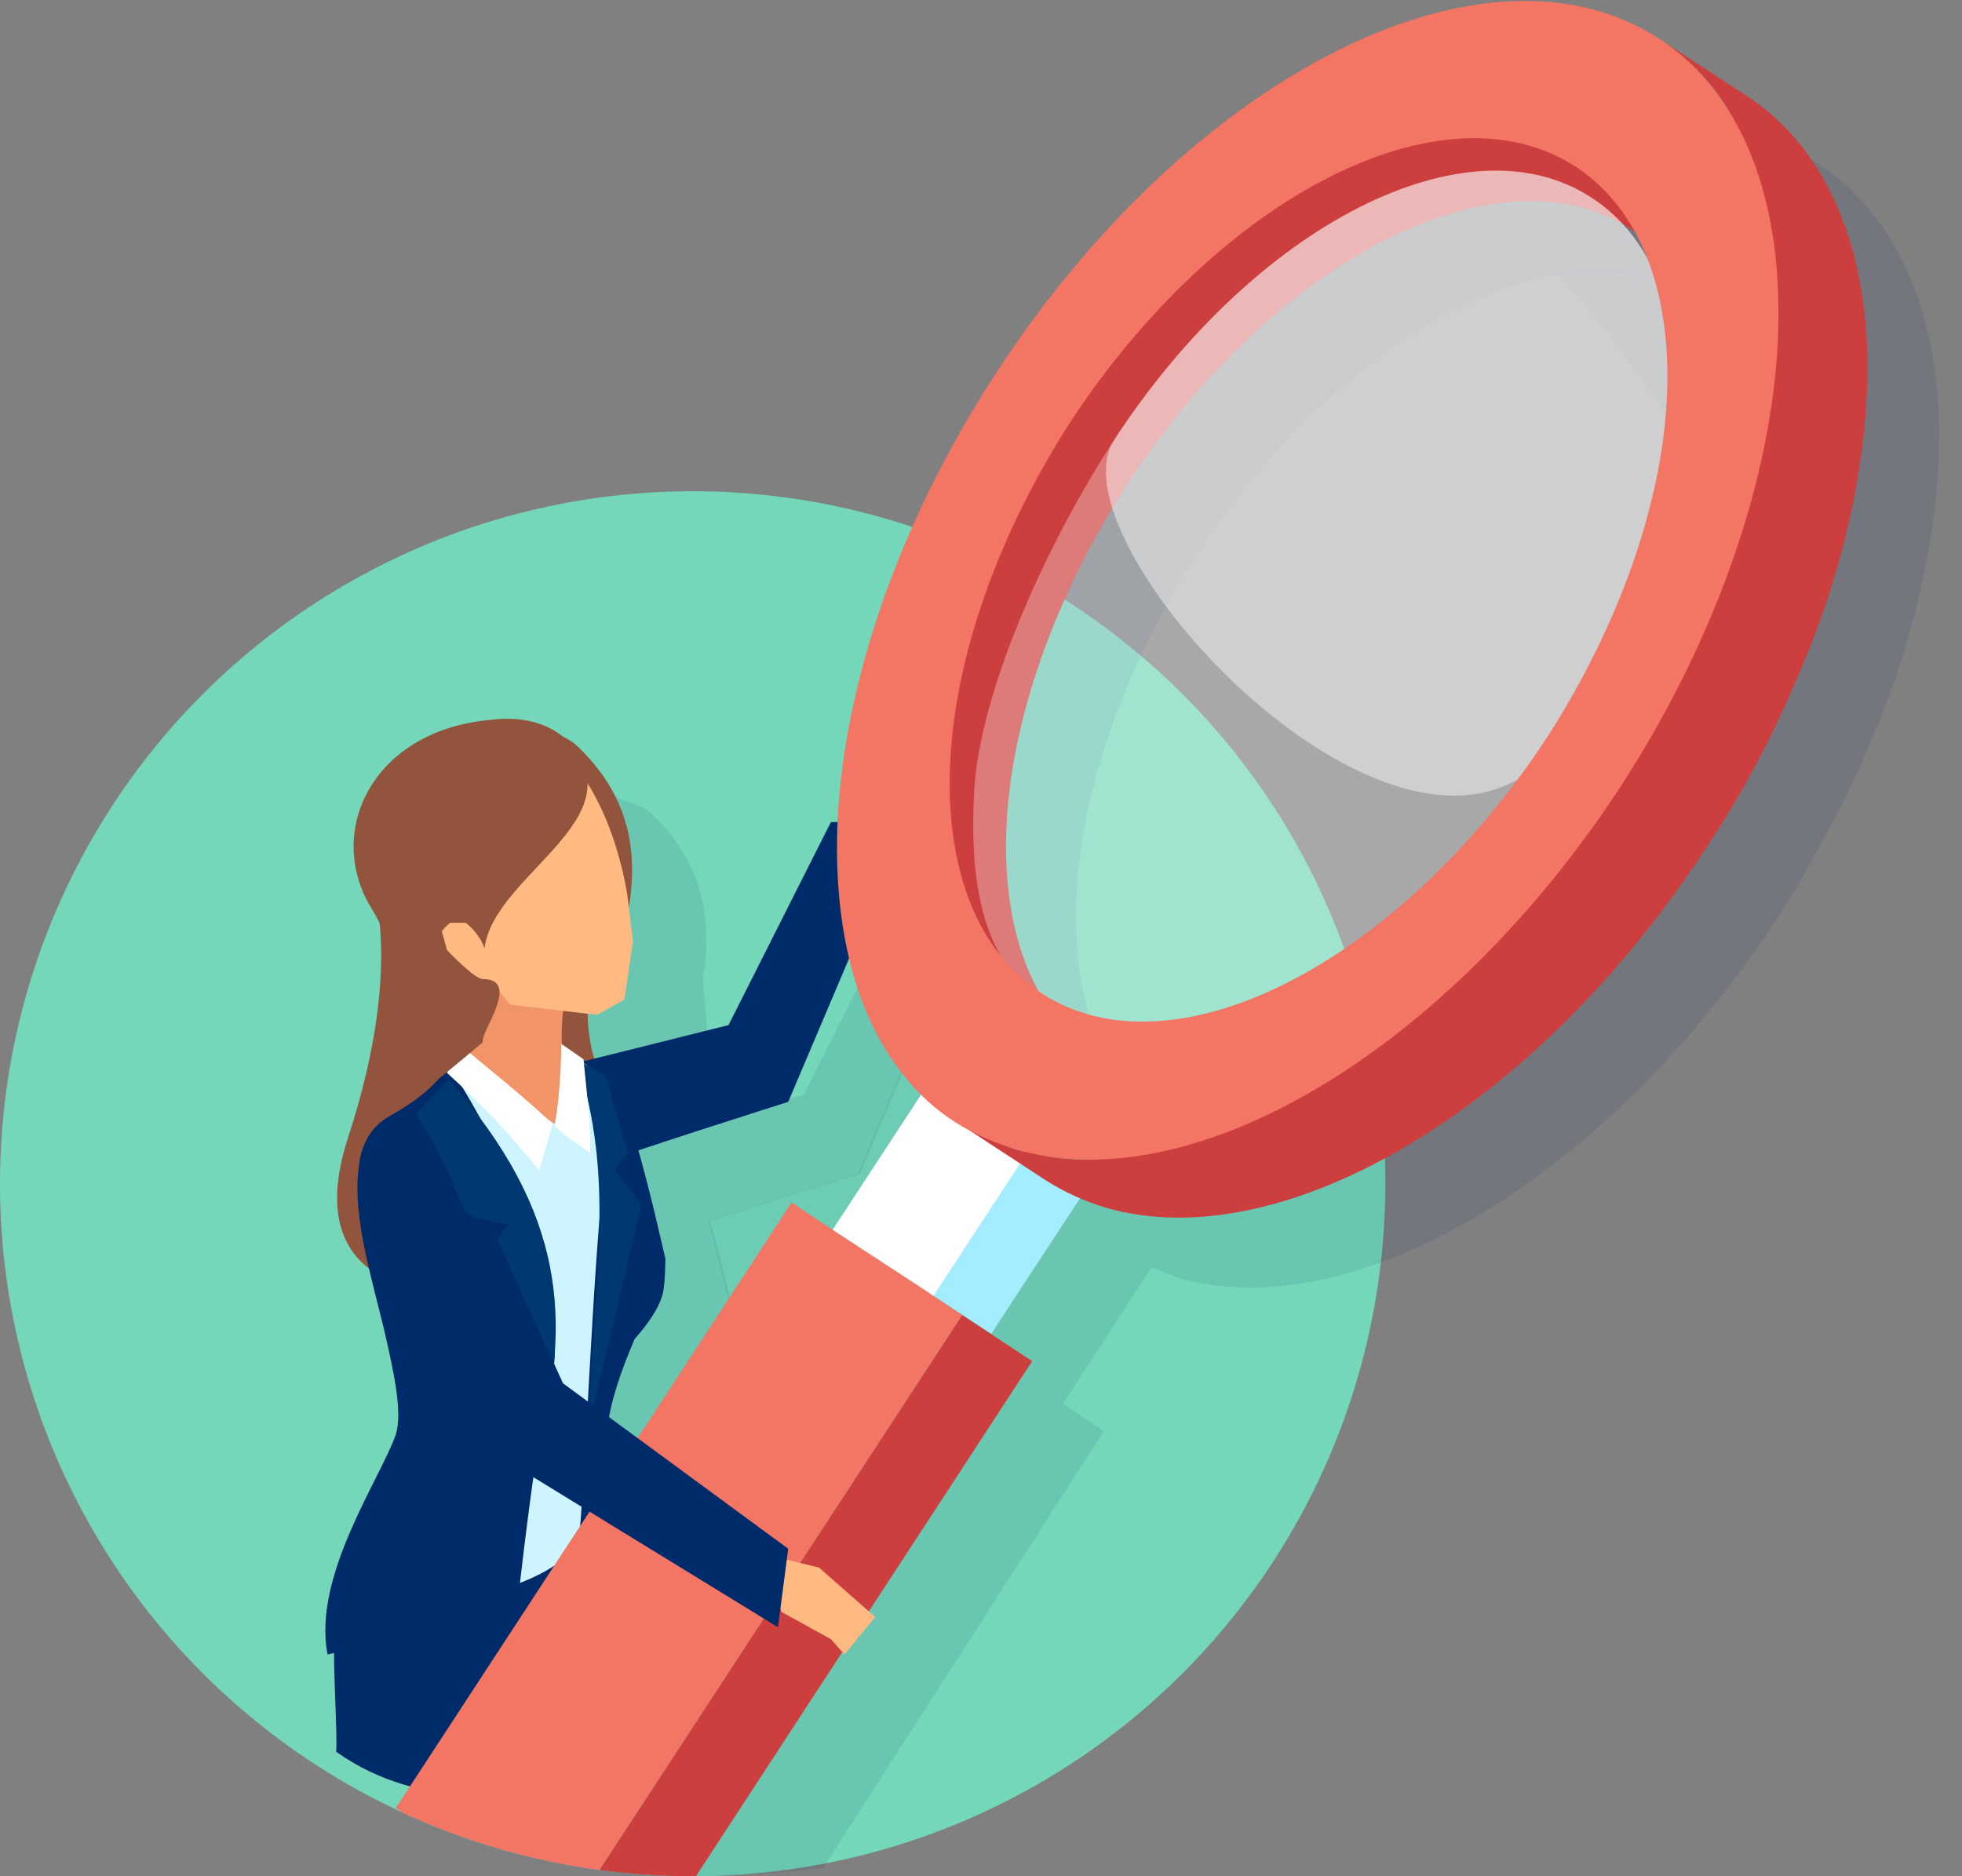
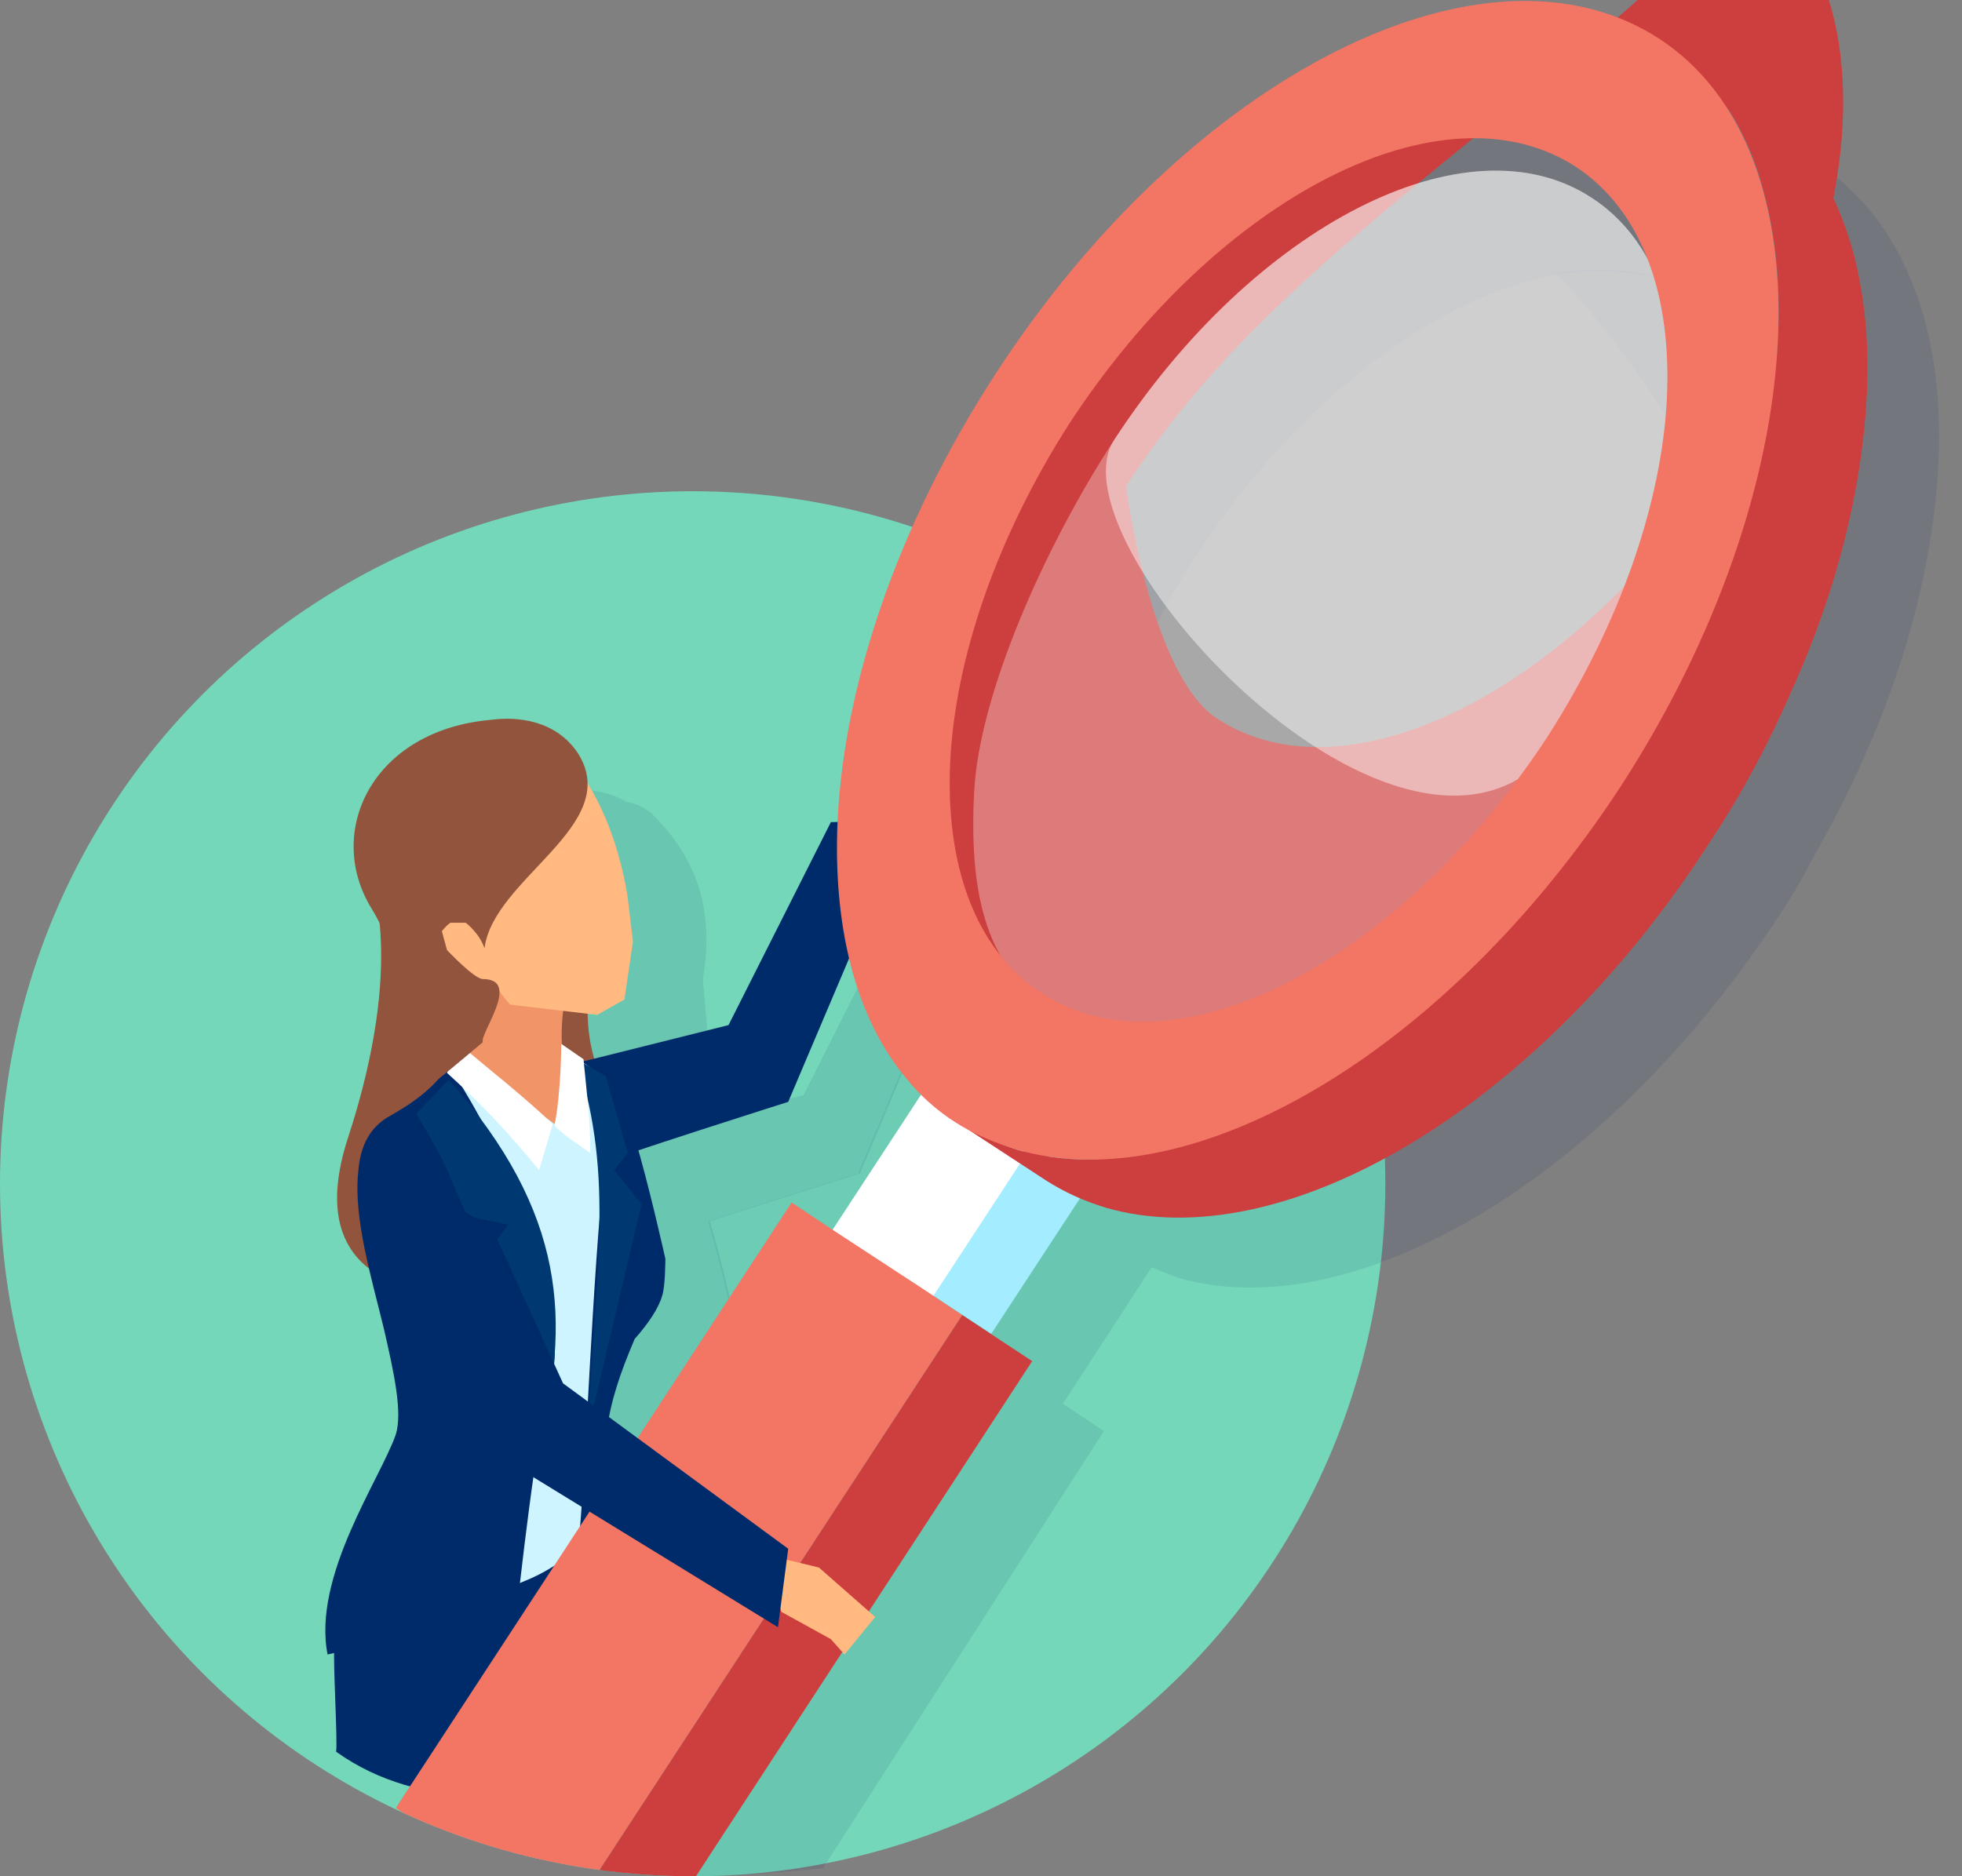
<svg xmlns="http://www.w3.org/2000/svg" xmlns:xlink="http://www.w3.org/1999/xlink" version="1.1" id="レイヤー_1" x="0px" y="0px" width="115px" height="110px" viewBox="0 0 115 110" style="enable-background:new 0 0 115 110;" xml:space="preserve">
  <rect x="0" y="0" width="115" height="110" fill="#808080" stroke="none" />
  <style type="text/css">
	.st0{fill:none;}
	.st1{fill:#74D7B9;}
	.st2{clip-path:url(#SVGID_00000096777971266836304330000008586926098364319362_);}
	.st3{opacity:0.1;}
	.st4{fill:#002B6A;}
	.st5{opacity:0.45;fill:#002B6A;enable-background:new    ;}
	.st6{opacity:0.1;fill-rule:evenodd;clip-rule:evenodd;fill:#002B6A;enable-background:new    ;}
	.st7{fill-rule:evenodd;clip-rule:evenodd;fill:#92543D;}
	.st8{fill-rule:evenodd;clip-rule:evenodd;fill:#F19569;}
	.st9{fill-rule:evenodd;clip-rule:evenodd;fill:#002B6A;}
	.st10{fill-rule:evenodd;clip-rule:evenodd;fill:#CDF4FF;}
	.st11{fill-rule:evenodd;clip-rule:evenodd;fill:#003972;}
	.st12{fill-rule:evenodd;clip-rule:evenodd;fill:#FFFFFF;}
	.st13{fill-rule:evenodd;clip-rule:evenodd;fill:#FFB981;}
	.st14{enable-background:new    ;}
	.st15{fill:#A4ECFF;}
	.st16{fill:#FFFFFF;}
	.st17{fill:#CD3E3E;}
	.st18{opacity:0.32;fill:#FFFFFF;enable-background:new    ;}
	.st19{opacity:0.45;fill:#FFFFFF;enable-background:new    ;}
	.st20{fill:#F37564;}
</style>
  <rect class="st0" width="115" height="110" />
  <g>
    <circle class="st1" cx="40.6" cy="69.4" r="40.6" />
    <g>
      <g>
        <defs>
          <path id="SVGID_1_" d="M0,69.4C0,91.8,18.2,110,40.6,110S140,91.8,140,69.4s11.2-88.6-99.4-88.6C18.2-19.1,0,47,0,69.4z" />
        </defs>
        <clipPath id="SVGID_00000000940924016096053200000000993968771848529588_">
          <use xlink:href="#SVGID_1_" style="overflow:visible;" />
        </clipPath>
        <g style="clip-path:url(#SVGID_00000000940924016096053200000000993968771848529588_);">
          <g>
            <g class="st3">
              <path class="st4" d="M101.7,27.5c0.2-3.9-0.4-7.3-2-10c-2.4-1.6-5.3-2-8.5-1.5c4.1,4.4,7.5,9.5,10,15        C101.5,29.9,101.7,28.6,101.7,27.5z" />
              <path class="st5" d="M23.4,101.1l0.1,0.1v-0.1H23.4z" />
              <path class="st5" d="M23.2,101.1h0.2C23.3,101.1,23.3,101,23.2,101.1L23.2,101.1z" />
              <path class="st5" d="M52.9,76.2l-2.5-1.6l-9,13.8l-1.6-1.2c0.3-1.5,0.8-2.9,1.5-4.5c0.8-0.9,1.4-1.8,1.6-2.5        c0.2-0.5,0.2-2.2,0.2-2.2s-0.8-3.8-1.6-6.4c4-1.3,8.8-2.8,8.8-2.8l3.5-8.3c0.7,2.6,1.8,5,3.3,6.8c0.3,0.3,0.6,0.6,0.9,1        L52.9,76.2z" />
              <path class="st5" d="M52.9,76.2l-2.5-1.6l-9,13.8l-1.6-1.2c0.3-1.5,0.8-2.9,1.5-4.5c0.8-0.9,1.4-1.8,1.6-2.5        c0.2-0.5,0.2-2.2,0.2-2.2s-0.8-3.8-1.6-6.4c4-1.3,8.8-2.8,8.8-2.8l3.5-8.3c0.7,2.6,1.8,5,3.3,6.8c0.3,0.3,0.6,0.6,0.9,1        L52.9,76.2z" />
            </g>
            <g>
              <path class="st6" d="M101.4,6.4L101.4,6.4L101.4,6.4z" />
              <path class="st6" d="M23.2,100.9c0.1,0.1,0.2,0.1,0.3,0.1h0.1v0.1c7.4,4.3,10.8,15.4,19.9,15.8l21.2-33l-2.4-1.6l5.2-8        c0.5,0.2,1,0.4,1.5,0.6c10.3,3,25.2-5.7,35.4-21.4c0.6-0.9,1.2-1.9,1.7-2.9l0,0l0,0l0,0l0,0c1.2-2.1,2.3-4.2,3.2-6.3        c2.6-5.8,4-11.6,4.3-16.8c0.2-3.2-0.1-6.2-0.8-8.8c-1.1-3.9-3.1-7-6.1-9l-5.2-3.4l0,0l0,0c-5.3-3.5-12.6-2.7-20,1.3l0,0l0,0        l0,0l0,0C74.8,11.3,68,17.6,62.6,26c-5.7,8.8-8.8,18.1-9.2,26c0,0.1,0,0.2,0,0.3h-0.3l-6,11.9l-7.9,2        c-0.2-0.7-0.3-1.4-0.4-2.3l1.3-0.3l1.4-2.7l-0.3-3.5c0.7-4.1-0.4-7.1-2.9-9.6c-0.4-0.4-1-0.7-1.6-0.8        c-1.2-0.7-2.6-0.8-3.7-0.6c-6.9,0.7-9.7,6.7-7,11.1c0.3,0.5,0.5,0.9,0.7,1.4c0.1,2.5-0.1,6.4-1.9,11.9c-1.3,4-0.4,6.3,1.2,7.6        c0.3,1.2,0.6,2.5,0.9,3.6c0.6,2.6,1.1,4.9,0.7,6.2C26.3,90.8,22.4,96.4,23.2,100.9z M63.1,52.4c0.3-6,2.7-13.1,7-19.8        c6-9.2,14.2-15.3,21.2-16.5l0,0c3.2-0.5,6.1-0.1,8.5,1.5c1.5,2.6,2.2,6.1,2,10c-0.1,1.2-0.2,2.4-0.4,3.6        c-0.9,5.2-3.1,10.8-6.6,16.2c-8.7,13.4-22,20.1-29.7,15C63.5,59.7,62.9,56.2,63.1,52.4z M39.9,87.2c0.3-1.5,0.8-2.9,1.5-4.5        c0.8-0.9,1.4-1.8,1.6-2.5c0.2-0.5,0.2-2.2,0.2-2.2s-0.8-3.8-1.6-6.4c4-1.3,8.8-2.8,8.8-2.8l3.5-8.3c0.7,2.6,1.8,5,3.3,6.8        c0.3,0.3,0.6,0.6,0.9,1l-5.2,8l-2.5-1.6l-9,13.8L39.9,87.2z" />
            </g>
            <g>
              <path class="st7" d="M24.3,48.7l-2.6,2.8c0,0,2.1,4.8-1.3,15.2s7.8,9.3,8.1,8.6c0.3-0.7,7.8-10.2,7.8-10.2s-3.4-4.1-1-10        C37.7,49.4,24.3,48.7,24.3,48.7z" />
              <polygon class="st8" points="49.2,48.3 50.1,45.7 52.5,41.1 55.2,43.3 54.6,45.6 52.5,48.2       " />
              <path class="st9" d="M28.9,67c0,0-0.5,1.1-0.4,1.1s1.3,2.1,4.7,0.8c3.5-1.3,13-4.3,13-4.3l7-16.5l-4.5,0.1l-6,11.9l-9.6,2.4        L28.9,67z" />
              <path class="st9" d="M34.8,86.5c-3,2.9-7.9,3-11.8,0.8c-0.1,1-0.5,1.8-1,2.7c-0.8,1.4-2.1,4.9-2.4,6.6        c-0.1,0.6,0.2,5.5,0.1,6.1c5.2,3.7,10.8,2.2,17.1,4c1-9.9,0.5-11.7-0.3-14.8C35.8,89.6,34.6,87.6,34.8,86.5z" />
-               <path class="st7" d="M28.1,43.3c2.7-0.7,4.7-0.6,5.8,0.5c3.5,3.4,4.3,7.8,1.3,14.7c-2.2,0-2.7,1.8-9.2-6.4L28.1,43.3z" />
              <path class="st8" d="M27.4,55.2c0.1,1.2,1,4-0.4,6.9l6.3,4.6l-0.1-3c-0.4-2.6-0.4-4.1,0.2-6.4L27.4,55.2z" />
              <path class="st10" d="M27,62.1c-1.1,2.1-1.8,2.5-3.8,3.5c-3.5,1.8-1.8,8.1-0.4,12.4c0.8,2.4,0.9,4.3,0.8,5.7        c-0.1,1-0.1,1.8-0.6,2.6c-6.2,10.6-0.9,9.2,4.6,7.5c4.1-1.3,6.9-2.3,7.2-6c0.2-4.2,0.1-5.7,1.6-9.2c1.3-1.6,2.2-3.4,2.2-4.8        c0-2-1-4.5-1.8-7.1c-0.5-1.5-0.8-2.4-1.4-3.3c-0.4-0.6-1.5-1.4-2.5-1.8c0,0.9,0,3.3-0.4,4.3C31.8,65.3,28.5,63.5,27,62.1z" />
              <path class="st9" d="M36.1,89.9c-1.2-4.7-0.6-7.4,1.1-11.4c0.8-0.9,1.4-1.8,1.6-2.5c0.2-0.5,0.2-2.2,0.2-2.2s-1-4.5-1.8-7.1        c-0.5-1.5-0.5-2.2-1.2-3.1c-0.3-0.4-0.9-0.7-1.7-1.1c-0.1,0,1.3,3.4,0.9,8.2c-0.7,8.2-1,19.2-1.5,21.3L36.1,89.9z" />
              <path class="st9" d="M26.3,62.5c-0.9,1.3-2,2.1-3.4,2.9c-1.3,0.7-1.8,1.9-1.9,3.3c-0.3,2.7,0.8,6.3,1.5,9.2        c0.6,2.6,1.1,4.9,0.7,6.2c-0.9,2.6-4.9,8.3-4,12.9l11.1-2.6c0,0,1.2-11.3,2.1-13.8C33.4,74.5,28.1,65.1,26.3,62.5z" />
              <path class="st11" d="M33.8,62.1l1.7,1l1.3,4.5l-0.8,1l1.6,2l-3.1,13.1C34.8,74.7,36.1,69.2,33.8,62.1z" />
              <path class="st12" d="M26.9,61.2c1.9,1.6,3.7,3,5.5,4.7l-0.8,2.7c-1.9-2.3-3.2-3.7-5.4-5.7L26.9,61.2z" />
              <path class="st12" d="M32.9,61.2c0-0.1,0,2.8-0.4,4.8c0.6,0.6,1.4,1.1,2.1,1.6c0-2.1-0.2-3.4-0.4-5.5L32.9,61.2z" />
              <path class="st11" d="M26.3,63.3c6.9,7.8,7.2,14.2,5.2,21.7c1-6.7-0.8-8.5-2.7-11.9l1-1.3l-2.4-0.5c-1-2-0.8-2.4-3-6        L26.3,63.3z" />
              <path class="st13" d="M32.6,43.7c3.5,3.1,4.2,9,4.2,9l0.3,2.5l-0.5,3.4L35,59.5l-5.1-0.6L29,57.8c0,0-2.5-0.1-2.7-0.6        l-3.9-7.6L32.6,43.7z" />
              <path class="st7" d="M28.4,55.6c-0.3-0.9-1.1-1.5-1.1-1.5h-0.9c-0.3,0.2-0.5,0.5-0.5,0.5l0.3,1.1c0,0,1.6,1.7,2.1,1.7        c2.3,0-0.2,3.2,0,3.7c-10.5,8.9-1.6,0.2-6.5-7.8c-2.8-4.5,0-10.5,7-11.1c1.5-0.2,3.8,0,5.1,2C36.5,48.4,28.9,51.5,28.4,55.6z" />
            </g>
            <g class="st14">
              <polygon class="st15" points="54,75.5 58.1,78.2 63.6,69.8 59.4,67.1       " />
              <path class="st16" d="M59.8,68.2c-1.4-1.4-2.3-1.8-3.2-2.4s-1.7-1.3-2.3-2.1l-5.5,8.4l5.5,4.5L59.8,68.2z" />
-               <path class="st17" d="M107.5,23.7c-0.4,7.9-3.5,17.2-9.2,26c-10.1,15.6-24.7,21-35,18c-1.3-0.4-2.2,0.6-3.3-0.2        c-1.1-0.7-2.7-1.8-3.5-2.9c-3-3.6-4.3-6.9-4-13.1c0.4-7.9,3.5-17.2,9.2-26C73,8.1,90.5-0.8,100.6,5.9        C105.7,9.2,107.9,15.8,107.5,23.7z M66,28.5c-4.3,6.7-6.7,13.8-7,19.8s1.4,11,5.3,13.6c7.7,5.1,21-1.7,29.7-15        c4.3-6.7,6.7-13.8,7-19.8s-1.4-11-5.3-13.6C88,8.4,74.7,15.1,66,28.5L66,28.5z" />
+               <path class="st17" d="M107.5,23.7c-0.4,7.9-3.5,17.2-9.2,26c-10.1,15.6-24.7,21-35,18c-1.3-0.4-2.2,0.6-3.3-0.2        c-1.1-0.7-2.7-1.8-3.5-2.9c-3-3.6-4.3-6.9-4-13.1c0.4-7.9,3.5-17.2,9.2-26C73,8.1,90.5-0.8,100.6,5.9        C105.7,9.2,107.9,15.8,107.5,23.7z M66,28.5s1.4,11,5.3,13.6c7.7,5.1,21-1.7,29.7-15        c4.3-6.7,6.7-13.8,7-19.8s-1.4-11-5.3-13.6C88,8.4,74.7,15.1,66,28.5L66,28.5z" />
              <path class="st18" d="M98.3,24.4c0.3-5.7-1.3-10.4-5-12.8c-7.3-4.8-19.8,1.6-28,14.2c-4.1,6.3-7.9,14.9-8.2,20.6        s0.6,10.1,4.2,12.5c7.3,4.8,22.2-3.1,30.4-15.7C95.7,36.7,98,30.1,98.3,24.4z" />
              <path class="st19" d="M98.3,24.4c0.3-5.7-1.3-10.4-5-12.8c-7.3-4.8-19.8,1.6-28,14.2C61.3,32,83.5,55.6,91.7,43        C95.8,36.7,98,30.1,98.3,24.4z" />
              <polygon class="st20" points="56.4,77.1 54,75.5 48.8,72.1 46.4,70.5 23.2,106 33.2,112.6       " />
              <polygon class="st17" points="33.2,112.6 37.4,115.2 60.5,79.8 56.4,77.1       " />
              <path class="st17" d="M100.2,49.4c2-3,3.6-6.1,4.9-9.1c2.6-5.8,4-11.6,4.3-16.8c0.2-3.2-0.1-6.2-0.8-8.8l0,0        c-1.1-3.9-3.1-7-6.1-9l-5.2-3.4c3,2,5.1,5.1,6.1,9l0,0c0.7,2.6,1,5.6,0.8,8.8c-0.3,5.2-1.7,11-4.3,16.8C98.6,40,96.9,43,95,46        C84.8,61.7,69.9,70.4,59.6,67.4c-1.2-0.4-2.4-0.9-3.5-1.6l5.2,3.4c1.1,0.7,2.2,1.2,3.5,1.6C75.1,73.8,90.1,65.1,100.2,49.4z" />
              <path class="st20" d="M104.2,20.1c-0.4,7.9-3.5,17.2-9.2,26C84.8,61.7,69.9,70.4,59.6,67.4c-1.3-0.4-2.5-0.9-3.6-1.6        s-2.1-1.6-2.9-2.6c-3-3.6-4.3-9-4-15.2c0.4-7.9,3.5-17.2,9.2-26C69.7,4.4,87.1-4.4,97.3,2.3C102.3,5.6,104.6,12.1,104.2,20.1z         M62.7,24.8c-4.3,6.7-6.7,13.8-7,19.8s1.4,11,5.3,13.6c7.7,5.1,21-1.7,29.7-15c4.3-6.7,6.7-13.8,7-19.8s-1.4-11-5.3-13.6        C84.6,4.7,71.4,11.5,62.7,24.8L62.7,24.8z" />
              <polygon class="st13" points="44.7,91.1 48,91.9 51.3,94.8 49.5,97 48.7,96.1 45.8,94.5       " />
              <path class="st9" d="M23.8,68.8c0,0-1.2-0.3-1.2-0.2c0,0.1-1.1,1.2,0.8,4.4c1.9,3.2,5.9,12.4,5.9,12.4l16.3,10l0.6-4.6        L33,81.1l-4.1-9L23.8,68.8z" />
            </g>
          </g>
        </g>
      </g>
    </g>
  </g>
</svg>